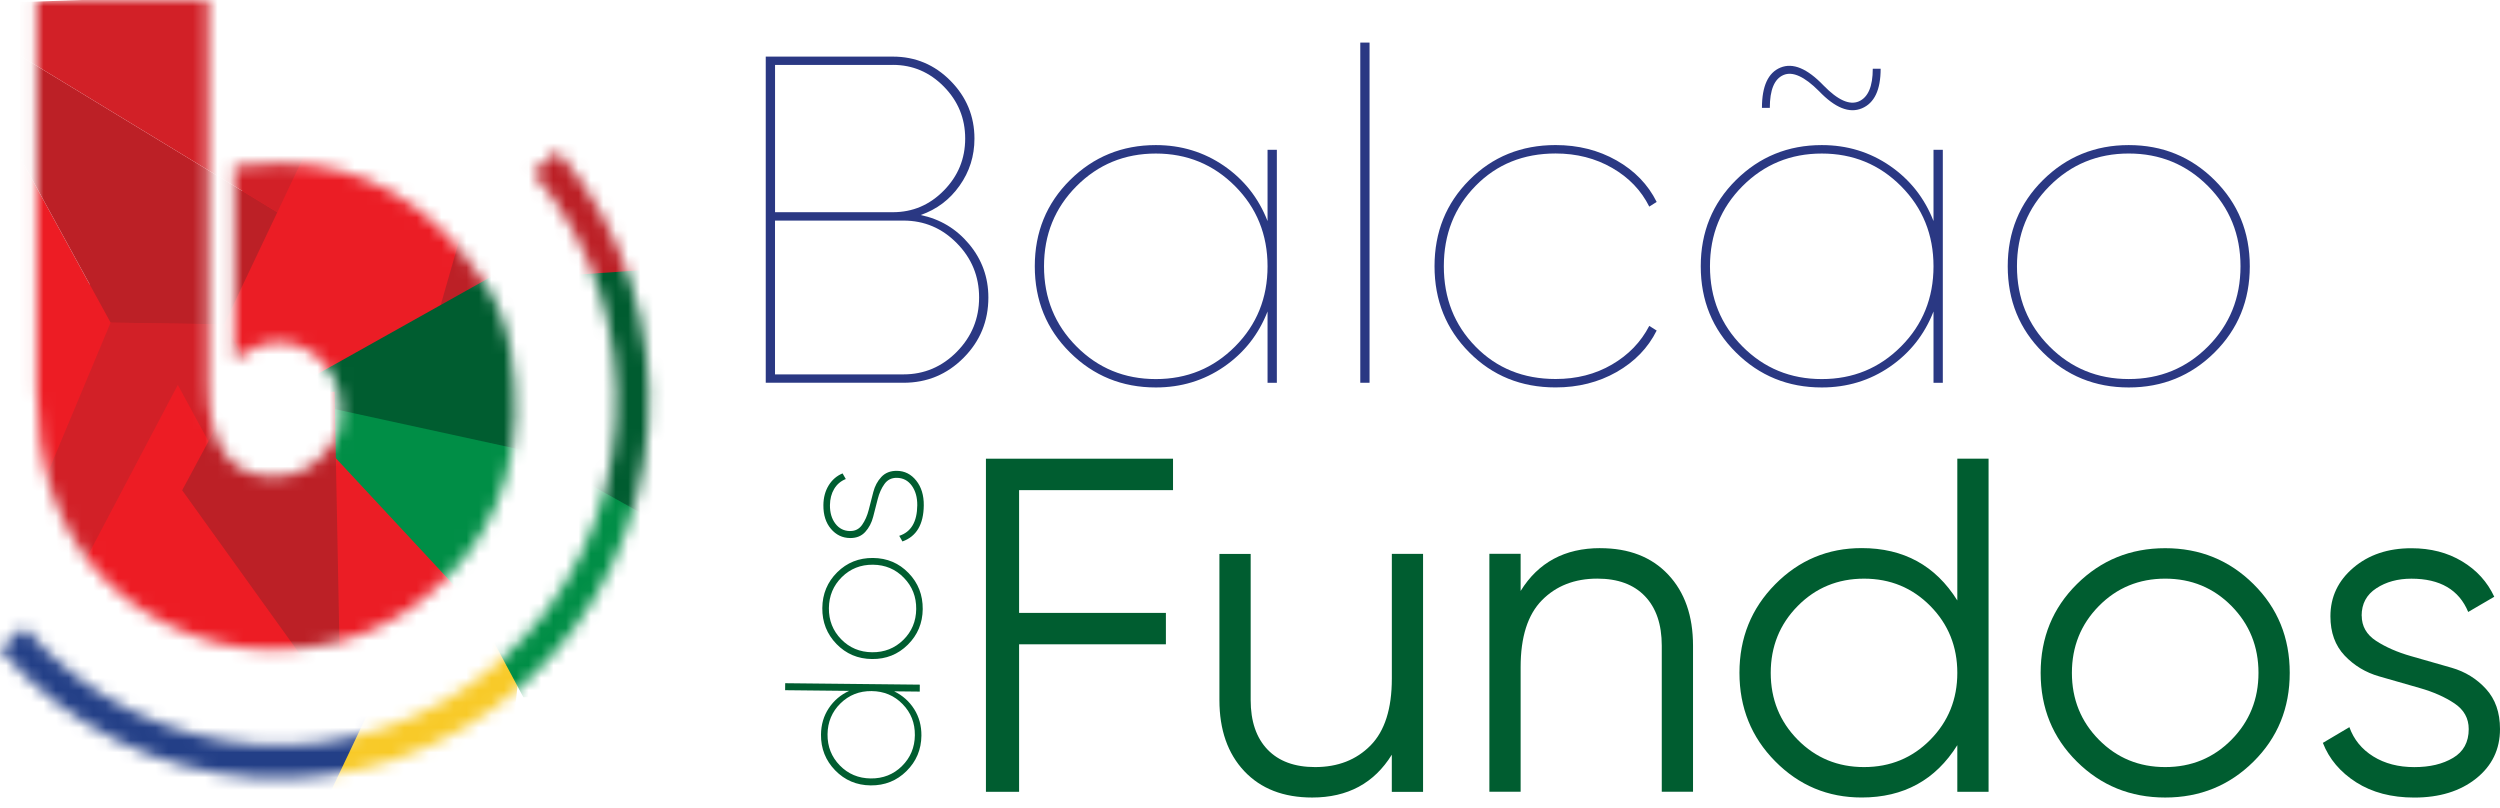
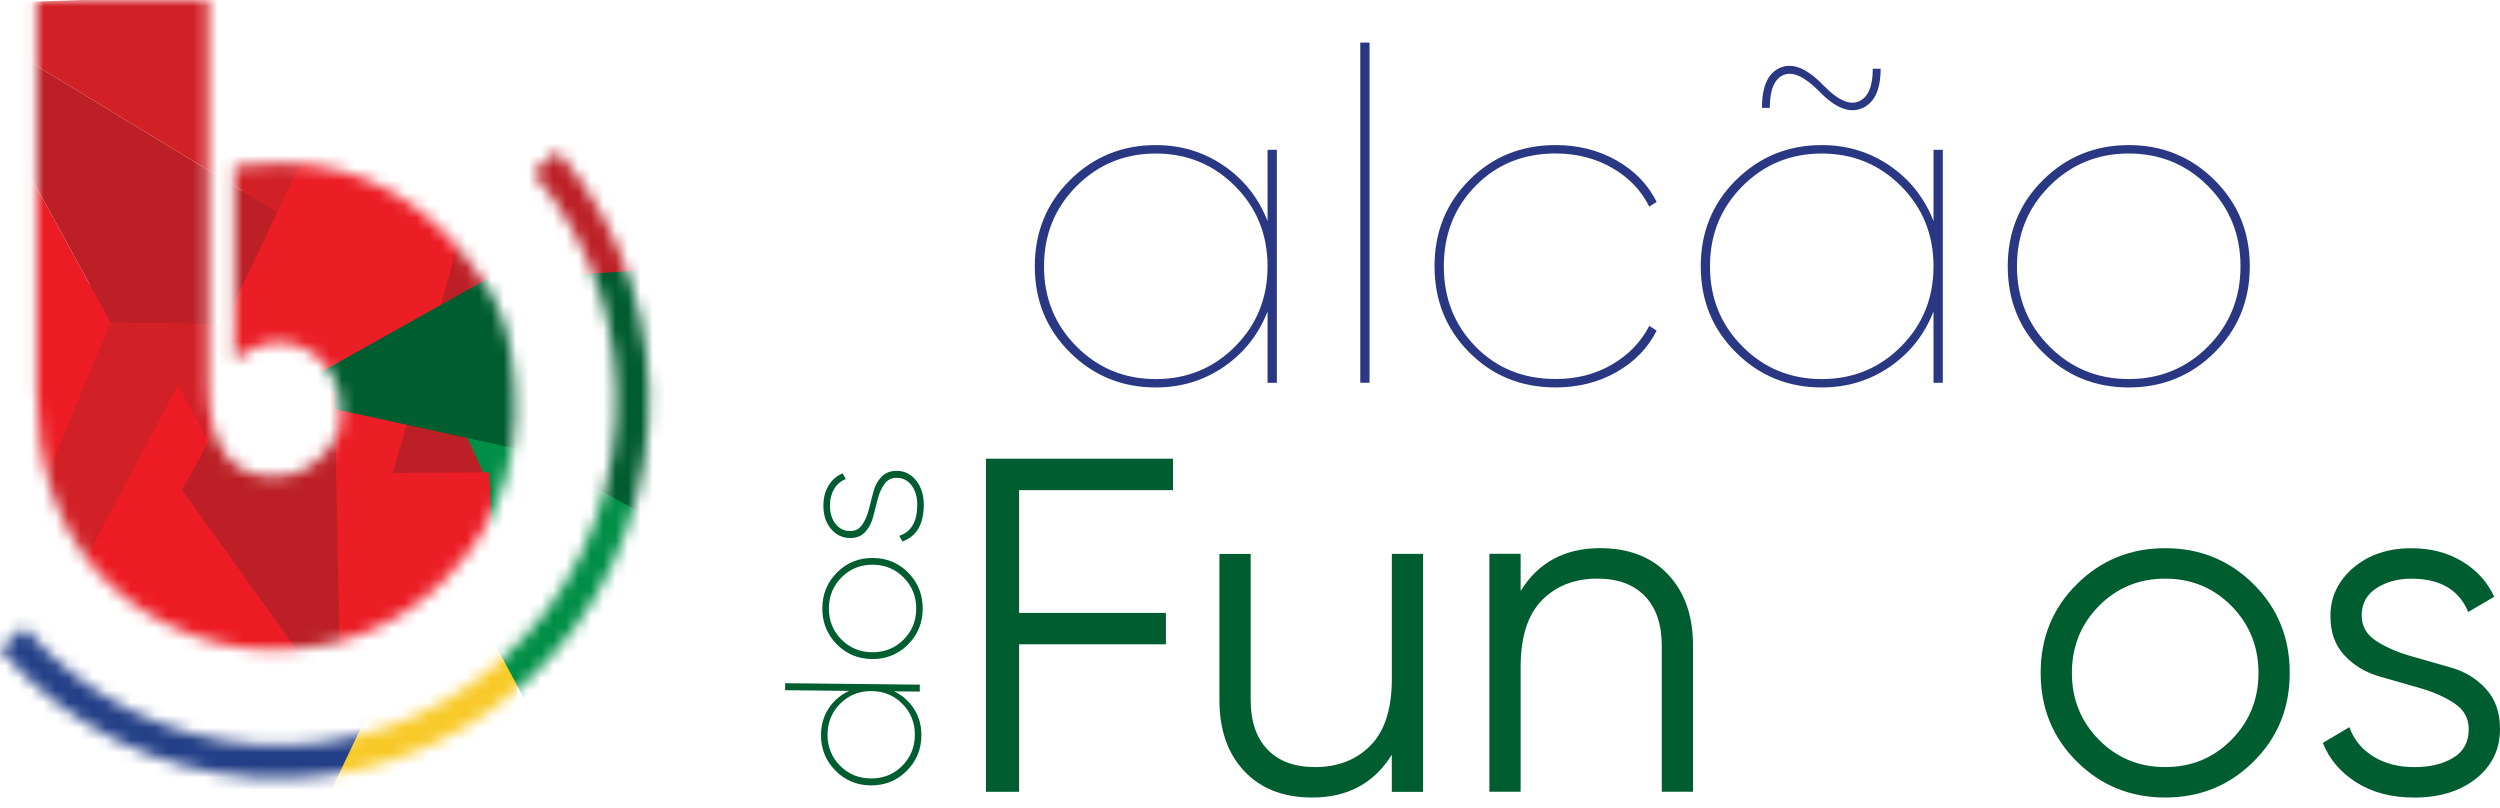
<svg xmlns="http://www.w3.org/2000/svg" width="201" height="65" viewBox="0 0 201 65" fill="none">
  <path d="M63.124 55.489L63.129 54.93L73.953 55.045L73.948 55.604L71.89 55.582C72.567 55.911 73.104 56.388 73.5 57.013C73.896 57.638 74.089 58.351 74.081 59.149C74.07 60.267 73.669 61.216 72.883 61.995C72.098 62.773 71.137 63.157 70.002 63.146C68.87 63.135 67.918 62.729 67.145 61.934C66.376 61.139 65.997 60.182 66.008 59.064C66.016 58.266 66.223 57.559 66.633 56.942C67.042 56.325 67.588 55.859 68.27 55.547L63.121 55.492H63.124V55.489ZM72.515 61.594C73.197 60.923 73.544 60.095 73.555 59.111C73.566 58.126 73.238 57.293 72.567 56.608C71.898 55.922 71.072 55.574 70.081 55.563C69.091 55.552 68.256 55.884 67.574 56.553C66.892 57.224 66.545 58.052 66.534 59.036C66.523 60.021 66.854 60.857 67.522 61.542C68.191 62.228 69.017 62.576 70.008 62.587C70.998 62.598 71.833 62.266 72.515 61.597V61.594Z" fill="#005D30" />
  <path d="M74.187 48.973C74.176 50.102 73.775 51.056 72.989 51.835C72.203 52.614 71.243 52.998 70.108 52.986C68.973 52.975 68.023 52.57 67.251 51.775C66.482 50.98 66.103 50.017 66.114 48.888C66.124 47.75 66.525 46.791 67.311 46.012C68.097 45.233 69.058 44.85 70.192 44.861C71.328 44.871 72.28 45.277 73.049 46.072C73.819 46.867 74.198 47.835 74.187 48.976V48.973ZM72.624 51.451C73.306 50.78 73.652 49.952 73.663 48.967C73.674 47.983 73.347 47.147 72.675 46.456C72.007 45.765 71.18 45.414 70.19 45.403C69.199 45.392 68.365 45.727 67.682 46.401C67 47.078 66.654 47.909 66.643 48.891C66.632 49.875 66.962 50.711 67.63 51.396C68.299 52.082 69.126 52.43 70.116 52.441C71.106 52.452 71.941 52.12 72.624 51.451Z" fill="#005D30" />
  <path d="M68.349 42.694C68.758 42.7 69.08 42.533 69.314 42.198C69.549 41.864 69.727 41.461 69.847 40.989C69.967 40.52 70.089 40.043 70.212 39.564C70.335 39.084 70.553 38.678 70.862 38.346C71.173 38.015 71.587 37.85 72.106 37.856C72.733 37.861 73.254 38.124 73.666 38.642C74.078 39.161 74.28 39.821 74.272 40.63C74.256 42.163 73.686 43.13 72.556 43.533L72.299 43.081C73.252 42.771 73.735 41.952 73.748 40.625C73.754 39.994 73.609 39.468 73.309 39.051C73.009 38.634 72.608 38.423 72.103 38.418C71.68 38.412 71.35 38.579 71.11 38.914C70.87 39.248 70.69 39.651 70.57 40.12C70.45 40.589 70.327 41.066 70.204 41.546C70.081 42.026 69.868 42.434 69.566 42.766C69.263 43.1 68.859 43.262 68.354 43.259C67.735 43.254 67.219 43.007 66.807 42.519C66.395 42.034 66.193 41.398 66.201 40.608C66.207 39.997 66.352 39.468 66.627 39.021C66.905 38.574 67.276 38.253 67.743 38.061L68.002 38.514C67.598 38.675 67.287 38.941 67.066 39.311C66.845 39.681 66.734 40.115 66.728 40.614C66.722 41.214 66.867 41.71 67.165 42.102C67.462 42.494 67.858 42.692 68.349 42.697V42.694Z" fill="#005D30" />
  <path d="M94.311 39.407H81.935V49.277H93.738V51.802H81.935V63.661H79.269V36.879H94.311V39.407Z" fill="#005D30" />
  <path d="M111.901 44.533H114.414V63.664H111.901V60.678C110.48 62.975 108.346 64.121 105.503 64.121C103.192 64.121 101.372 63.414 100.038 61.999C98.707 60.582 98.041 58.677 98.041 56.281V44.536H100.554V56.281C100.554 57.989 101.004 59.318 101.907 60.261C102.808 61.202 104.084 61.673 105.735 61.673C107.563 61.673 109.047 61.095 110.191 59.935C111.334 58.773 111.904 56.983 111.904 54.559V44.536L111.901 44.533Z" fill="#005D30" />
  <path d="M128.657 44.073C130.965 44.073 132.788 44.78 134.119 46.194C135.454 47.612 136.119 49.517 136.119 51.913V63.658H133.606V51.913C133.606 50.205 133.156 48.876 132.253 47.933C131.353 46.992 130.076 46.521 128.425 46.521C126.597 46.521 125.113 47.102 123.972 48.259C122.829 49.421 122.259 51.214 122.259 53.635V63.658H119.746V44.528H122.259V47.513C123.68 45.216 125.811 44.07 128.657 44.07V44.073Z" fill="#005D30" />
-   <path d="M157.368 36.879H159.881V63.661H157.368V59.911C155.616 62.715 153.052 64.119 149.677 64.119C146.959 64.119 144.645 63.151 142.727 61.21C140.812 59.275 139.852 56.901 139.852 54.093C139.852 51.286 140.809 48.917 142.727 46.976C144.643 45.038 146.959 44.067 149.677 44.067C153.054 44.067 155.616 45.471 157.368 48.276V36.873V36.879ZM144.536 59.475C145.982 60.939 147.759 61.673 149.868 61.673C151.977 61.673 153.753 60.939 155.199 59.475C156.645 58.008 157.368 56.215 157.368 54.099C157.368 51.982 156.645 50.189 155.199 48.722C153.753 47.258 151.974 46.524 149.868 46.524C147.761 46.524 145.982 47.258 144.536 48.722C143.09 50.189 142.367 51.982 142.367 54.099C142.367 56.215 143.09 58.008 144.536 59.475Z" fill="#005D30" />
  <path d="M181.181 61.234C179.241 63.159 176.873 64.121 174.082 64.121C171.29 64.121 168.922 63.159 166.982 61.234C165.04 59.31 164.068 56.93 164.068 54.098C164.068 51.266 165.04 48.887 166.982 46.962C168.922 45.038 171.29 44.075 174.082 44.075C176.873 44.075 179.241 45.038 181.181 46.962C183.124 48.887 184.095 51.266 184.095 54.098C184.095 56.93 183.124 59.31 181.181 61.234ZM168.75 59.474C170.196 60.938 171.973 61.673 174.082 61.673C176.191 61.673 177.967 60.938 179.413 59.474C180.859 58.008 181.582 56.215 181.582 54.098C181.582 51.982 180.859 50.189 179.413 48.722C177.967 47.258 176.188 46.523 174.082 46.523C171.975 46.523 170.196 47.258 168.75 48.722C167.304 50.189 166.581 51.982 166.581 54.098C166.581 56.215 167.304 58.008 168.75 59.474Z" fill="#005D30" />
  <path d="M189.882 49.495C189.882 50.348 190.269 51.025 191.039 51.527C191.811 52.029 192.741 52.437 193.835 52.75L197.109 53.687C198.201 54.002 199.123 54.57 199.873 55.39C200.624 56.212 201 57.284 201 58.614C201 60.248 200.359 61.572 199.077 62.594C197.794 63.614 196.138 64.124 194.108 64.124C192.28 64.124 190.725 63.716 189.443 62.901C188.16 62.082 187.265 61.026 186.758 59.727L188.891 58.463C189.246 59.458 189.887 60.242 190.812 60.818C191.737 61.391 192.837 61.676 194.105 61.676C195.374 61.676 196.392 61.429 197.227 60.933C198.064 60.437 198.485 59.666 198.485 58.619C198.485 57.753 198.103 57.065 197.341 56.555C196.58 56.045 195.652 55.634 194.561 55.321C193.47 55.006 192.378 54.693 191.287 54.381C190.196 54.068 189.268 53.509 188.507 52.706C187.746 51.9 187.366 50.852 187.366 49.55C187.366 47.996 187.98 46.694 189.211 45.646C190.441 44.599 191.996 44.078 193.876 44.078C195.423 44.078 196.782 44.429 197.95 45.131C199.118 45.83 199.982 46.781 200.539 47.979L198.444 49.202C197.707 47.42 196.185 46.526 193.876 46.526C192.785 46.526 191.844 46.781 191.058 47.297C190.269 47.809 189.876 48.544 189.876 49.498H189.882V49.495Z" fill="#005D30" />
-   <path d="M74.022 17.288C75.588 17.615 76.886 18.393 77.918 19.63C78.949 20.866 79.465 22.297 79.465 23.92C79.465 25.817 78.799 27.435 77.47 28.77C76.142 30.105 74.532 30.774 72.641 30.774H61.566V4.551H71.782C73.596 4.551 75.143 5.201 76.425 6.5C77.705 7.797 78.346 9.346 78.346 11.145C78.346 12.546 77.948 13.804 77.151 14.928C76.357 16.052 75.312 16.839 74.019 17.288H74.022ZM71.784 5.223H62.314V17.061H71.784C73.375 17.061 74.742 16.482 75.885 15.317C77.028 14.155 77.601 12.765 77.601 11.139C77.601 9.513 77.028 8.123 75.885 6.961C74.742 5.799 73.375 5.217 71.784 5.217V5.223ZM72.641 30.1C74.305 30.1 75.735 29.494 76.93 28.282C78.122 27.07 78.72 25.617 78.72 23.918C78.72 22.218 78.122 20.762 76.93 19.553C75.738 18.341 74.308 17.735 72.641 17.735H62.311V30.1H72.641Z" fill="#2A3883" />
  <path d="M101.911 12.044H102.659V30.777H101.911V25.044C101.191 26.892 100.023 28.372 98.408 29.485C96.793 30.596 94.965 31.152 92.927 31.152C90.218 31.152 87.917 30.215 86.029 28.34C84.139 26.467 83.197 24.156 83.197 21.409C83.197 18.662 84.141 16.351 86.029 14.478C87.917 12.606 90.218 11.665 92.927 11.665C94.965 11.665 96.79 12.222 98.408 13.332C100.023 14.445 101.191 15.923 101.911 17.774V12.041V12.044ZM86.55 27.854C88.288 29.603 90.414 30.478 92.927 30.478C95.44 30.478 97.562 29.603 99.303 27.854C101.044 26.105 101.911 23.959 101.911 21.412C101.911 18.865 101.041 16.718 99.303 14.969C97.562 13.22 95.437 12.345 92.927 12.345C90.417 12.345 88.291 13.22 86.55 14.969C84.81 16.718 83.939 18.865 83.939 21.412C83.939 23.959 84.81 26.108 86.55 27.854Z" fill="#2A3883" />
  <path d="M109.367 30.774V3.424H110.112V30.774H109.367Z" fill="#2A3883" />
  <path d="M125.068 31.149C122.31 31.149 119.996 30.212 118.133 28.337C116.269 26.464 115.336 24.153 115.336 21.406C115.336 18.659 116.266 16.348 118.133 14.475C119.996 12.603 122.31 11.663 125.068 11.663C126.883 11.663 128.517 12.074 129.971 12.899C131.425 13.724 132.5 14.837 133.196 16.235L132.601 16.611C131.955 15.312 130.962 14.275 129.619 13.502C128.277 12.729 126.76 12.34 125.071 12.34C122.484 12.34 120.34 13.206 118.637 14.944C116.935 16.682 116.084 18.834 116.084 21.406C116.084 23.978 116.935 26.132 118.637 27.868C120.34 29.606 122.484 30.472 125.071 30.472C126.76 30.472 128.271 30.086 129.6 29.31C130.929 28.537 131.93 27.5 132.601 26.201L133.196 26.577C132.5 27.975 131.425 29.085 129.971 29.913C128.517 30.738 126.883 31.149 125.068 31.149Z" fill="#2A3883" />
  <path d="M155.454 12.044H156.202V30.777H155.454V25.044C154.734 26.892 153.566 28.372 151.951 29.485C150.336 30.596 148.508 31.152 146.47 31.152C143.76 31.152 141.46 30.215 139.572 28.339C137.682 26.467 136.74 24.156 136.74 21.409C136.74 18.662 137.684 16.351 139.572 14.478C141.46 12.606 143.76 11.665 146.47 11.665C148.508 11.665 150.333 12.222 151.951 13.332C153.566 14.445 154.734 15.923 155.454 17.773V12.041V12.044ZM140.093 27.854C141.831 29.603 143.957 30.478 146.47 30.478C148.983 30.478 151.105 29.603 152.846 27.854C154.587 26.105 155.454 23.958 155.454 21.412C155.454 18.865 154.584 16.718 152.846 14.969C151.105 13.22 148.98 12.345 146.47 12.345C143.96 12.345 141.834 13.22 140.093 14.969C138.353 16.718 137.482 18.865 137.482 21.412C137.482 23.958 138.353 26.108 140.093 27.854ZM146.246 7.325C145.078 6.152 144.126 5.719 143.392 6.031C142.658 6.344 142.293 7.224 142.293 8.674H141.66C141.66 6.925 142.156 5.845 143.149 5.434C144.145 5.023 145.299 5.502 146.617 6.876C147.76 8.049 148.704 8.474 149.452 8.151C150.197 7.824 150.571 6.95 150.571 5.527H151.204C151.204 7.227 150.702 8.288 149.695 8.71C148.688 9.135 147.537 8.674 146.246 7.325Z" fill="#2A3883" />
  <path d="M178.049 28.34C176.161 30.212 173.861 31.152 171.151 31.152C168.442 31.152 166.142 30.215 164.254 28.34C162.363 26.467 161.422 24.156 161.422 21.409C161.422 18.662 162.366 16.351 164.254 14.478C166.142 12.606 168.442 11.665 171.151 11.665C173.861 11.665 176.161 12.603 178.049 14.478C179.937 16.351 180.884 18.662 180.884 21.409C180.884 24.156 179.937 26.467 178.049 28.34ZM164.775 27.852C166.513 29.601 168.639 30.475 171.151 30.475C173.664 30.475 175.787 29.601 177.528 27.852C179.268 26.102 180.136 23.956 180.136 21.409C180.136 18.862 179.266 16.715 177.528 14.966C175.787 13.217 173.662 12.343 171.151 12.343C168.641 12.343 166.516 13.217 164.775 14.966C163.034 16.715 162.164 18.862 162.164 21.409C162.164 23.956 163.034 26.105 164.775 27.852Z" fill="#2A3883" />
  <mask id="mask0_776_4988" style="mask-type:luminance" maskUnits="userSpaceOnUse" x="2" y="0" width="40" height="53">
    <path d="M16.744 0V30.818C16.744 35.824 18.504 38.324 22.021 38.324C24.207 38.324 25.909 37.219 27.132 35.004C27.159 34.955 27.181 34.897 27.192 34.842C27.715 32.46 27.295 30.544 25.934 29.099C24.949 28.057 23.743 27.533 22.316 27.533C21.306 27.533 20.149 27.986 18.845 28.89V13.349C20.469 13.198 21.699 13.121 22.537 13.121C29.183 13.121 34.61 16.255 38.817 22.516C39.947 24.197 40.711 26.132 41.047 28.142C42.293 35.67 40.542 41.817 35.789 46.579C32.024 50.351 27.396 52.237 21.912 52.237C19.156 52.237 16.469 51.62 13.847 50.389C11.228 49.158 9.067 47.497 7.37 45.411C4.417 41.789 2.941 37.099 2.941 31.341V0H16.744Z" fill="white" />
  </mask>
  <g mask="url(#mask0_776_4988)">
    <path d="M42.703 17.716L43.827 40.66L24.646 29.504L42.703 17.716Z" fill="#005D31" />
    <path d="M51.508 39.248L46.25 47.703L36.411 47.714L23.244 24.181L51.508 39.248Z" fill="#008E46" />
    <path d="M14.05 22.843L29.544 17.894L39.5 39.374L2.012 35.533L14.05 22.843Z" fill="#BC2026" />
    <path d="M41.458 5.735L55.858 30.346L31.111 29.625L41.458 5.735Z" fill="#BC2026" />
    <path d="M6.703 23.166L41.987 1.601L30.361 42.275L16.577 40.037L6.703 23.166Z" fill="#EB1D25" />
-     <path d="M13.566 75.858L24.908 51.958L41.104 76.294L13.566 75.858Z" fill="#D22027" />
    <path d="M8.892 25.938L-17.02 25.527L-5.099 0.4L8.892 25.938Z" fill="#ED1C24" />
    <path d="M39.327 37.976L41.231 76.604L22.293 48.279L27.414 38.047L39.327 37.976Z" fill="#EB1D25" />
    <path d="M-0.626 48.972L-15.324 24.581L9.406 24.97L-0.626 48.972Z" fill="#ED1C24" />
    <path d="M-1.621 51.086L25.03 52.928L13.778 76.643L-1.621 51.086Z" fill="#ED1C24" />
    <path d="M23.54 35.251L-1.621 51.086L8.892 25.938L18.015 26.081L23.54 35.251Z" fill="#D22027" />
    <path d="M18.017 26.08L8.894 25.938L-5.098 0.4L22.296 17.066L18.017 26.08Z" fill="#BC2026" />
    <path d="M26.571 8.052L22.296 17.066L-5.098 0.4L21.414 -0.51L26.571 8.052Z" fill="#D22027" />
-     <path d="M51.632 46.737L44.066 55.187L21.109 30.505L49.16 36.317L51.632 46.737Z" fill="#008E46" />
    <path d="M46.576 27.767L46.808 37.23L22.293 31.884L40.044 21.938L46.576 27.767Z" fill="#005D30" />
    <path d="M26.523 53.482L2.055 54.165L14.297 30.944L26.523 53.482Z" fill="#ED1C24" />
    <path d="M18.45 32.337L14.646 39.418L27.396 57.169L26.9 31.492L18.45 32.337Z" fill="#BC2026" />
  </g>
  <mask id="mask1_776_4988" style="mask-type:luminance" maskUnits="userSpaceOnUse" x="0" y="12" width="53" height="51">
    <path d="M0 52.199C10.81 64.832 29.661 66.124 42.02 55.075C54.383 44.027 55.643 24.762 44.836 12.129L42.869 13.886C52.729 25.412 51.578 42.988 40.301 53.066C29.025 63.144 11.828 61.967 1.967 50.442L0 52.199Z" fill="white" />
  </mask>
  <g mask="url(#mask1_776_4988)">
    <path d="M44.963 10.268L59.364 34.878L34.617 34.16L44.963 10.268Z" fill="#BC2026" />
    <path d="M17.07 80.391L28.41 56.49L44.605 80.826L17.07 80.391Z" fill="#334CA0" />
    <path d="M42.954 42.82L38.291 85.58L18.777 57.619L27.366 45.203L42.954 42.82Z" fill="#F8CA28" />
    <path d="M7.848 70.507L-6.85 46.113L17.881 46.505L7.848 70.507Z" fill="#233F87" />
    <path d="M4.58 52.013L31.229 53.858L19.979 77.57L4.58 52.013Z" fill="#233F87" />
    <path d="M34.641 19.093L38.788 10.632L65.439 12.831L40.054 28.345L34.641 19.093Z" fill="#BC2026" />
    <path d="M46.208 22.25L47.329 45.194L28.148 34.036L46.208 22.25Z" fill="#005D31" />
    <path d="M59.975 32.551L54.45 44.477L23.84 23.655L54.545 21.514L59.975 32.551Z" fill="#005C30" />
    <path d="M59.635 45.763L53.518 56.046L42.08 56.06L26.766 27.433L59.635 45.763Z" fill="#008E46" />
  </g>
</svg>